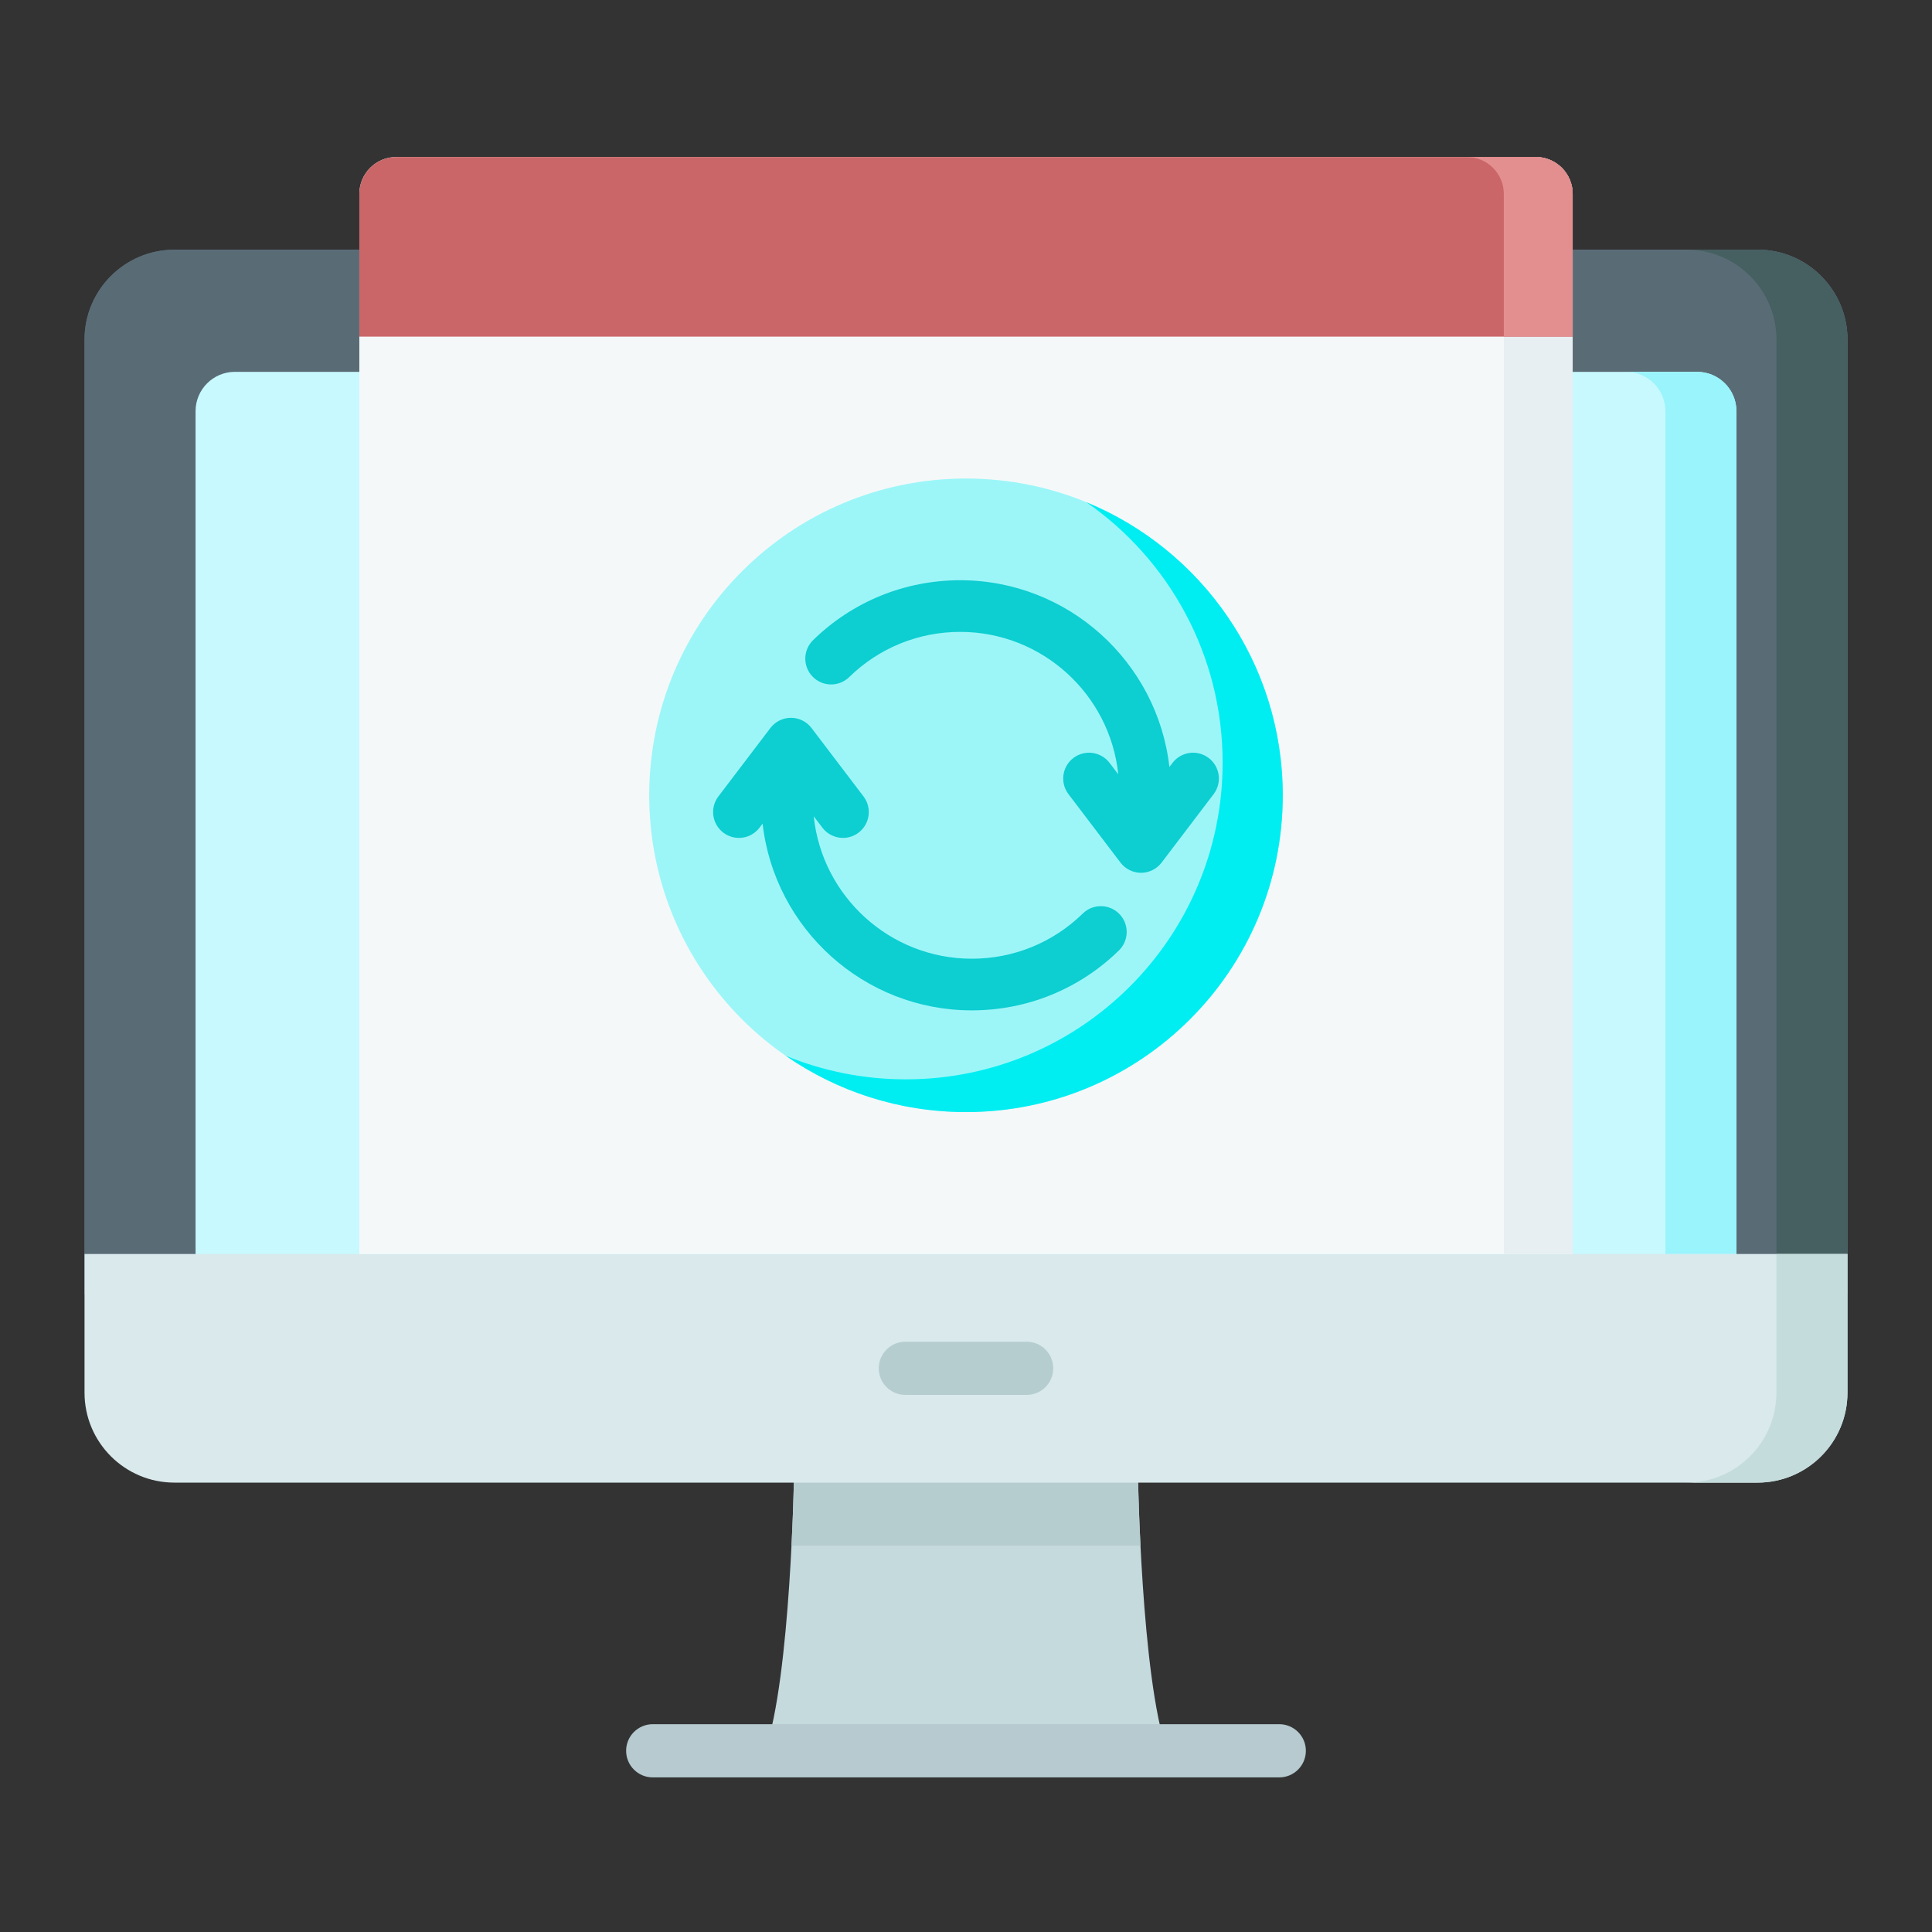
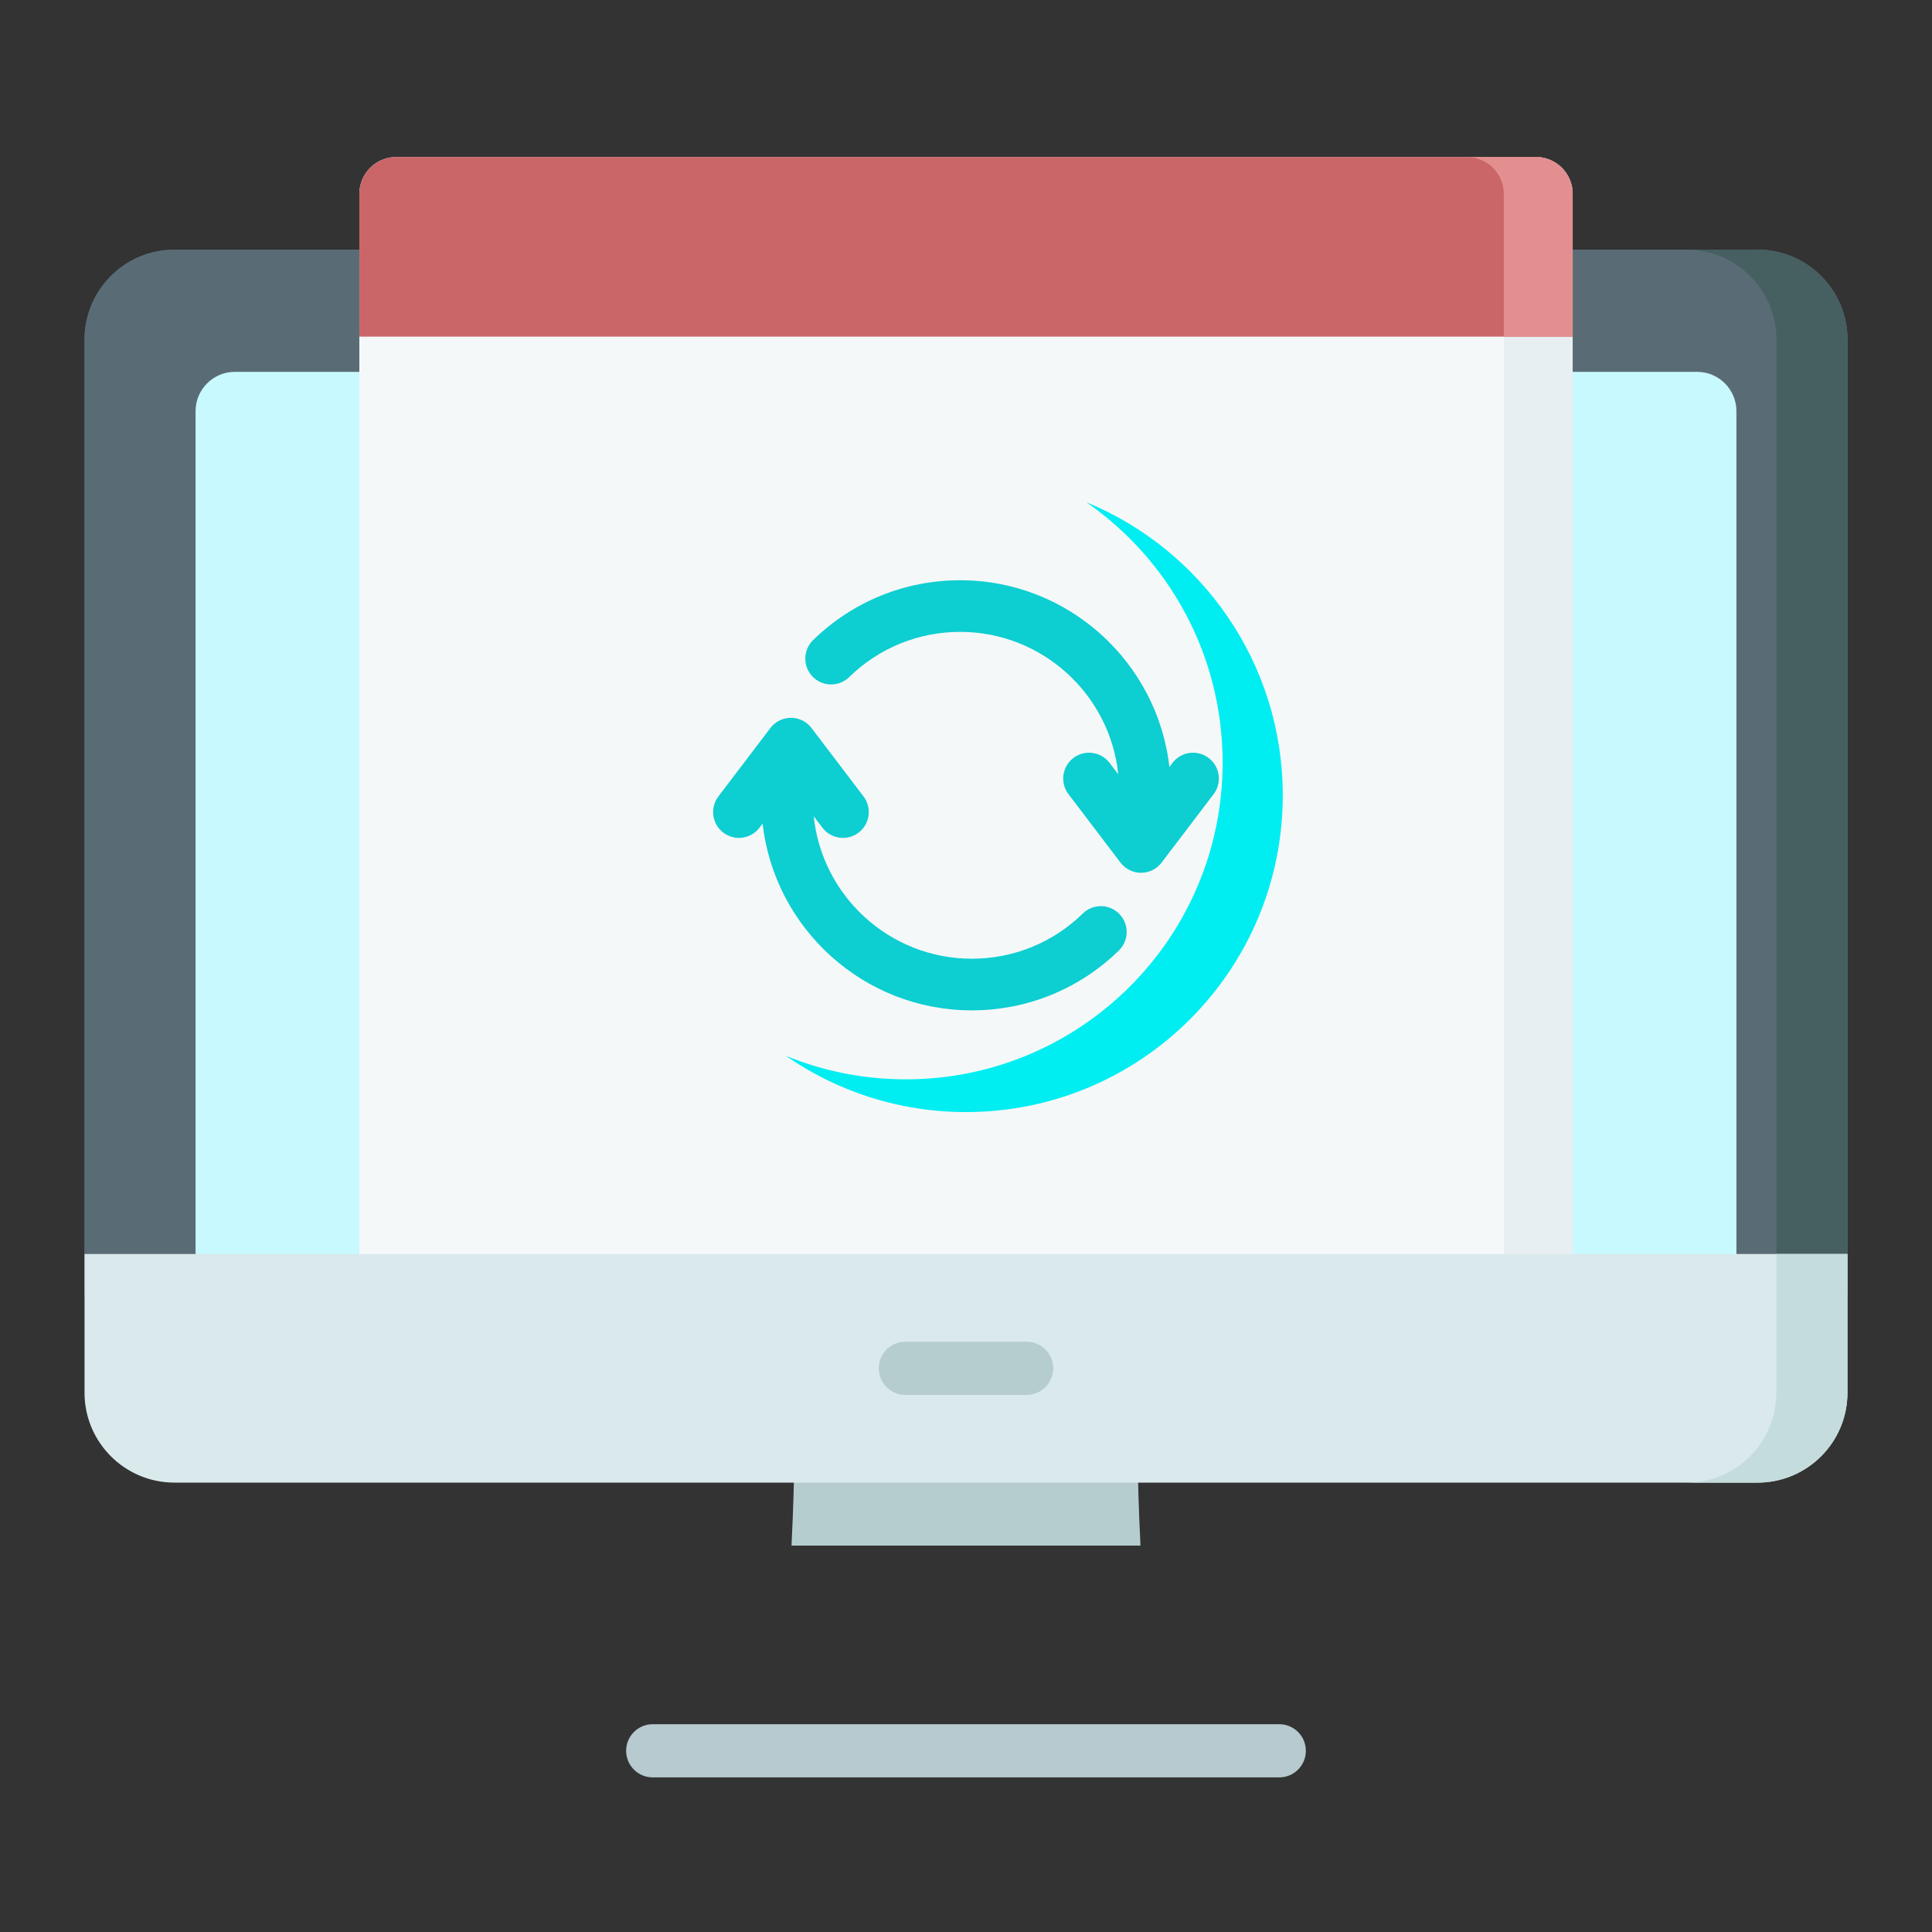
<svg xmlns="http://www.w3.org/2000/svg" width="160" height="160" viewBox="0 0 160 160" fill="none">
  <rect x="0" y="0" width="160" height="160" fill="#333333" stroke="none" />
  <g id="updates">
    <g id="Group">
      <g id="Group_2">
-         <path id="Vector" d="M94.24 122.118H65.759C65.759 122.118 65.493 138.873 63.361 144.993H96.639C94.507 138.873 94.24 122.118 94.24 122.118Z" fill="#C5DADD" />
        <path id="Vector_2" d="M94.449 128.001H65.55C65.721 124.598 65.759 122.119 65.759 122.119H94.24C94.24 122.119 94.278 124.598 94.449 128.001Z" fill="#B6CDCF" />
        <path id="Vector_3" d="M7 103.852V28.125C7 24.011 10.335 20.677 14.448 20.677H145.551C149.665 20.677 152.999 24.011 152.999 28.125V103.852H7L7 103.852Z" fill="#596C76" />
        <path id="Vector_4" d="M7 107.206V28.125C7 24.011 10.335 20.677 14.448 20.677H145.551C149.665 20.677 152.999 24.011 152.999 28.125V107.206H7Z" fill="#596C76" />
        <path id="Vector_5" d="M153 28.124V103.853H147.118V28.124C147.118 24.012 143.782 20.677 139.668 20.677H145.55C149.665 20.677 153 24.012 153 28.124Z" fill="#465F61" />
        <g id="Group_3">
          <path id="Vector_6" d="M143.803 107.206H16.196V34.052C16.196 32.254 17.655 30.795 19.453 30.795H140.546C142.345 30.795 143.803 32.254 143.803 34.052V107.206H143.803Z" fill="#C8F9FE" />
-           <path id="Vector_7" d="M143.803 34.054V103.853H137.921V34.054C137.921 32.254 136.462 30.795 134.666 30.795H140.548C142.345 30.795 143.803 32.254 143.803 34.054Z" fill="#99F4FC" />
        </g>
        <path id="Vector_8" d="M145.551 122.784H14.448C10.335 122.784 7 119.449 7 115.336V103.852H152.999V115.336C152.999 119.449 149.665 122.784 145.551 122.784Z" fill="#D9E9EC" />
        <path id="Vector_9" d="M152.999 103.852V115.334C152.999 119.449 149.664 122.784 145.55 122.784H139.667C143.779 122.784 147.114 119.449 147.114 115.334V103.852H152.999Z" fill="#C5DCDD" />
        <g id="Group_4">
          <path id="Vector_10" d="M85.021 115.521H74.979C73.763 115.521 72.776 114.534 72.776 113.318C72.776 112.101 73.763 111.115 74.979 111.115H85.021C86.237 111.115 87.223 112.101 87.223 113.318C87.223 114.534 86.237 115.521 85.021 115.521Z" fill="#B6CDCF" />
        </g>
        <g id="Group_5">
          <g id="Group_6">
            <path id="Vector_11" d="M105.944 147.196H54.056C52.84 147.196 51.853 146.21 51.853 144.993C51.853 143.777 52.84 142.791 54.056 142.791H105.944C107.16 142.791 108.146 143.777 108.146 144.993C108.146 146.21 107.16 147.196 105.944 147.196Z" fill="#B6CACF" />
          </g>
        </g>
      </g>
      <path id="Vector_12" d="M130.241 103.851H29.759V16.062C29.759 14.371 31.129 13.001 32.819 13.001H127.18C128.87 13.001 130.241 14.371 130.241 16.062V103.851Z" fill="#F5F8F9" />
      <path id="Vector_13" d="M130.242 16.06V103.851H124.539V16.06C124.539 14.369 123.167 13 121.476 13H127.179C128.87 13 130.242 14.369 130.242 16.06Z" fill="#E8EFF2" />
      <path id="Vector_14" d="M130.241 27.877H29.759V16.062C29.759 14.371 31.129 13.001 32.819 13.001H127.18C128.87 13.001 130.241 14.371 130.241 16.062V27.877Z" fill="#CA6668" />
      <path id="Vector_15" d="M130.242 16.061V27.878H124.539V16.061C124.539 14.37 123.167 13.001 121.476 13.001H127.179C128.87 13.001 130.242 14.37 130.242 16.061Z" fill="#E38F90" />
      <g id="Group_7">
-         <path id="Vector_16" d="M80 92.099C94.489 92.099 106.235 80.353 106.235 65.864C106.235 51.374 94.489 39.629 80 39.629C65.51 39.629 53.765 51.374 53.765 65.864C53.765 80.353 65.51 92.099 80 92.099Z" fill="#9CF6F8" />
        <path id="Vector_17" d="M106.234 65.864C106.234 80.353 94.489 92.098 80 92.098C74.451 92.098 69.304 90.376 65.066 87.43C68.134 88.691 71.494 89.386 75.018 89.386C89.507 89.386 101.252 77.641 101.252 63.152C101.252 54.215 96.784 46.322 89.96 41.588C99.51 45.509 106.234 54.902 106.234 65.864Z" fill="#00EEF2" />
        <g id="Group_8">
          <path id="Vector_18" d="M100.098 62.772C99.157 62.058 97.816 62.24 97.101 63.181L96.844 63.519C95.861 54.83 88.468 48.053 79.519 48.053C74.939 48.053 70.612 49.815 67.336 53.014C66.491 53.84 66.475 55.194 67.3 56.039C68.125 56.884 69.48 56.899 70.325 56.075C72.797 53.66 76.063 52.33 79.519 52.33C86.316 52.33 91.924 57.508 92.61 64.126L91.892 63.181C91.177 62.24 89.835 62.058 88.895 62.772C87.955 63.487 87.772 64.828 88.486 65.769L92.794 71.436C93.198 71.969 93.828 72.281 94.496 72.281C95.165 72.281 95.795 71.969 96.199 71.436L100.506 65.769C101.221 64.829 101.038 63.487 100.098 62.772Z" fill="#0DCED1" />
          <path id="Vector_19" d="M89.674 75.652C87.202 78.067 83.936 79.397 80.48 79.397C73.684 79.397 68.075 74.219 67.389 67.601L68.107 68.546C68.528 69.1 69.166 69.391 69.812 69.391C70.263 69.391 70.717 69.249 71.104 68.955C72.045 68.24 72.227 66.899 71.513 65.958L67.206 60.291C66.801 59.758 66.171 59.446 65.503 59.446C64.835 59.446 64.205 59.758 63.8 60.291L59.493 65.958C58.778 66.899 58.961 68.24 59.902 68.955C60.842 69.67 62.184 69.487 62.898 68.546L63.156 68.208C64.139 76.898 71.531 83.674 80.48 83.674C85.06 83.674 89.386 81.912 92.663 78.713C93.508 77.887 93.524 76.533 92.698 75.689C91.873 74.843 90.519 74.827 89.674 75.652Z" fill="#0DCED1" />
        </g>
      </g>
    </g>
  </g>
</svg>